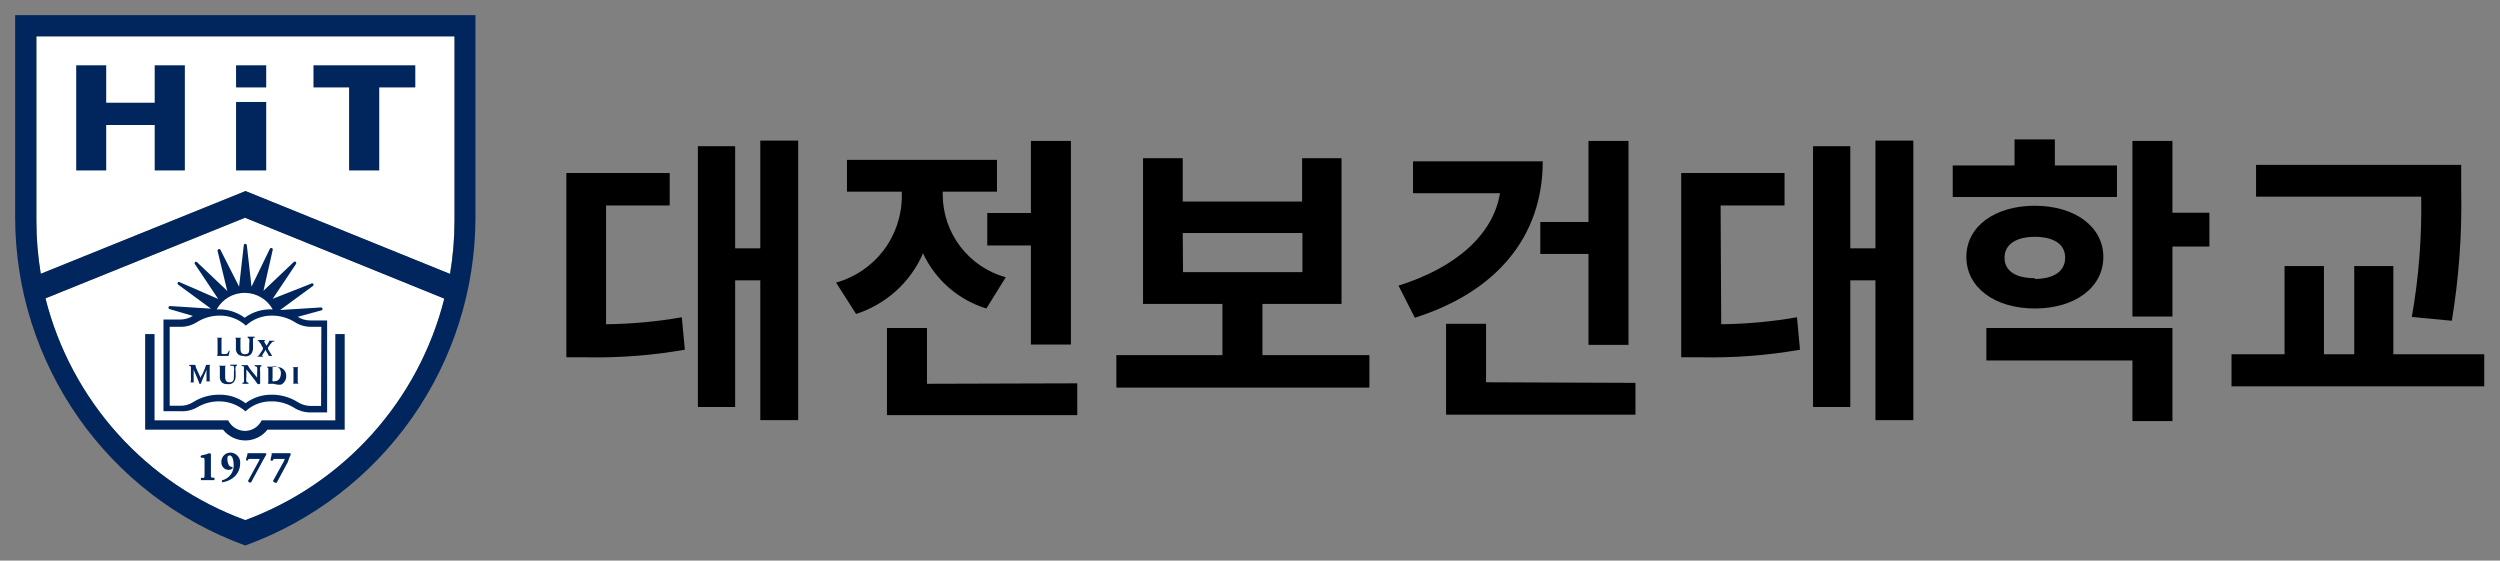
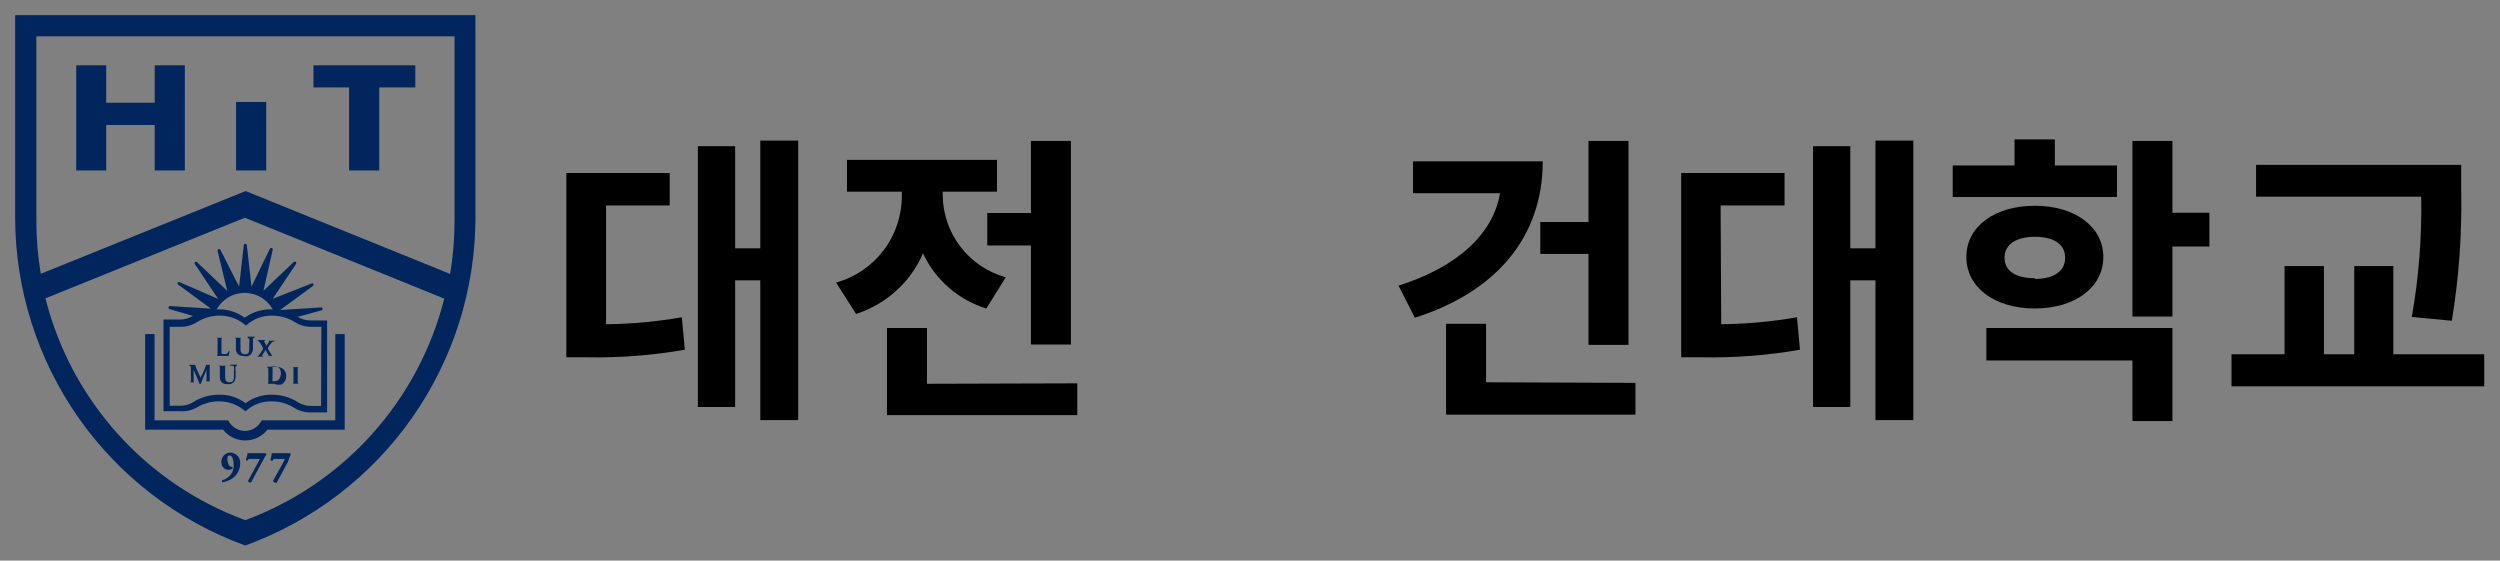
<svg xmlns="http://www.w3.org/2000/svg" width="165" height="37" viewBox="0 0 165 37" fill="none">
  <rect x="0" y="0" width="165" height="37" fill="#808080" stroke="none" />
-   <path d="M3 19.69C3.84 23.02 5.48 26.095 7.779 28.646C10.078 31.198 12.965 33.149 16.19 34.33C19.406 33.146 22.286 31.196 24.579 28.648C26.872 26.101 28.51 23.033 29.35 19.71L16.19 14.37L3 19.69Z" fill="white" />
-   <path d="M29.69 18.08C29.89 16.921 29.994 15.746 30 14.57V2.4H2.4V14.57C2.4 15.743 2.497 16.913 2.69 18.07L16.19 12.61L29.69 18.08Z" fill="white" />
  <path d="M1 1V14.39C1.012 19.108 2.472 23.708 5.181 27.571C7.89 31.433 11.718 34.372 16.15 35.99H16.22C20.654 34.375 24.486 31.437 27.197 27.574C29.908 23.711 31.368 19.109 31.38 14.39V1H1ZM2.4 2.4H30V14.57C30 15.746 29.903 16.92 29.71 18.08L16.21 12.61L2.69 18.07C2.497 16.913 2.4 15.743 2.4 14.57V2.4ZM16.19 34.33C12.965 33.149 10.078 31.198 7.779 28.646C5.48 26.095 3.84 23.02 3 19.69L16.16 14.37L29.32 19.71C28.483 23.03 26.849 26.095 24.562 28.643C22.274 31.19 19.401 33.142 16.19 34.33Z" fill="#00265D" />
-   <path d="M17.57 4.31H15.58V5.77H17.57V4.31Z" fill="#00265D" />
+   <path d="M17.57 4.31V5.77H17.57V4.31Z" fill="#00265D" />
  <path d="M17.57 6.73H15.58V11.25H17.57V6.73Z" fill="#00265D" />
  <path d="M10.21 6.78H7.01V4.31H5.03V11.25H7.01V8.25H10.21V11.25H12.2V4.31H10.21V6.78Z" fill="#00265D" />
  <path d="M20.69 4.31V5.77H23.04V11.25H25.03V5.77H27.41V4.31H20.69Z" fill="#00265D" />
-   <path d="M14.09 31.69H13.26C13.26 31.69 13.26 31.69 13.26 31.63C13.26 31.57 13.26 31.56 13.26 31.54H13.38C13.48 31.54 13.5 31.54 13.5 31.31V30.42C13.5 30.24 13.5 30.23 13.4 30.21H13.28C13.268 30.202 13.258 30.191 13.25 30.177C13.243 30.165 13.24 30.15 13.24 30.135C13.24 30.12 13.243 30.105 13.25 30.092C13.258 30.079 13.268 30.068 13.28 30.06L13.62 29.98L13.78 29.92H13.86C13.874 29.921 13.887 29.927 13.898 29.936C13.908 29.945 13.916 29.957 13.92 29.97C13.92 30.04 13.92 30.17 13.92 30.3V31.3C13.92 31.52 13.92 31.52 14.04 31.53H14.15C14.158 31.546 14.162 31.563 14.162 31.58C14.162 31.597 14.158 31.614 14.15 31.63C14.157 31.649 14.157 31.671 14.15 31.69H14.09Z" fill="#00265D" />
  <path d="M14.66 31.84C14.656 31.831 14.653 31.82 14.653 31.81C14.653 31.8 14.656 31.789 14.66 31.78C14.653 31.768 14.649 31.754 14.649 31.74C14.649 31.726 14.653 31.712 14.66 31.7C14.893 31.643 15.097 31.506 15.237 31.311C15.376 31.116 15.441 30.878 15.42 30.64C15.42 30.41 15.35 30.06 15.17 30.06C14.99 30.06 15.01 30.21 15.01 30.35C15.01 30.49 15.08 30.78 15.25 30.81H15.31C15.326 30.818 15.34 30.831 15.349 30.847C15.358 30.863 15.362 30.882 15.36 30.9C15.322 30.938 15.277 30.967 15.227 30.986C15.177 31.005 15.123 31.013 15.07 31.01C15.006 31.008 14.943 30.992 14.885 30.965C14.827 30.938 14.775 30.899 14.733 30.852C14.69 30.804 14.657 30.749 14.636 30.688C14.615 30.628 14.606 30.564 14.61 30.5C14.606 30.419 14.618 30.337 14.647 30.261C14.675 30.185 14.719 30.115 14.775 30.056C14.831 29.997 14.898 29.95 14.973 29.918C15.048 29.886 15.129 29.87 15.21 29.87C15.301 29.872 15.391 29.893 15.474 29.932C15.556 29.971 15.63 30.026 15.69 30.095C15.75 30.163 15.795 30.244 15.823 30.331C15.851 30.418 15.86 30.509 15.85 30.6C15.849 30.758 15.817 30.915 15.755 31.061C15.693 31.207 15.603 31.339 15.49 31.45C15.267 31.654 14.989 31.786 14.69 31.83L14.66 31.84Z" fill="#00265D" />
  <path d="M16.51 31.85C16.478 31.849 16.447 31.838 16.422 31.818C16.397 31.798 16.378 31.771 16.37 31.74L17.05 30.49C17.094 30.431 17.125 30.363 17.14 30.29H17.09H16.54C16.4 30.29 16.39 30.29 16.33 30.41C16.312 30.412 16.293 30.408 16.277 30.399C16.261 30.39 16.248 30.377 16.24 30.36C16.24 30.23 16.31 30.1 16.33 30V29.91H17.53C17.547 29.915 17.561 29.925 17.57 29.94C17.58 29.955 17.583 29.973 17.58 29.99L17.32 30.45L16.57 31.84L16.51 31.85Z" fill="#00265D" />
  <path d="M18.16 31.85C18.128 31.849 18.097 31.838 18.072 31.818C18.047 31.798 18.029 31.771 18.02 31.74L18.71 30.49C18.748 30.429 18.776 30.361 18.79 30.29H18.74H18.2C18.06 30.29 18.04 30.29 17.99 30.41C17.971 30.417 17.949 30.417 17.93 30.41C17.913 30.41 17.897 30.405 17.883 30.396C17.869 30.387 17.857 30.375 17.85 30.36L17.93 30V29.91H19.13C19.139 29.911 19.148 29.914 19.156 29.919C19.164 29.924 19.171 29.93 19.177 29.937C19.182 29.945 19.186 29.953 19.189 29.962C19.191 29.971 19.191 29.981 19.19 29.99C19.115 30.152 19.051 30.319 19 30.49L18.25 31.88L18.16 31.85Z" fill="#00265D" />
  <path d="M16.19 29.07C15.907 29.07 15.628 29.006 15.374 28.883C15.119 28.76 14.896 28.581 14.72 28.36H9.58V22.05H10.2V27.74H15.05L15.14 27.88C15.255 28.053 15.411 28.195 15.594 28.293C15.777 28.391 15.982 28.441 16.19 28.44C16.39 28.436 16.585 28.382 16.76 28.285C16.934 28.187 17.082 28.048 17.19 27.88L17.28 27.74H22.13V22.05H22.75V28.36H17.65C17.476 28.581 17.254 28.76 17.002 28.883C16.749 29.006 16.471 29.07 16.19 29.07Z" fill="#00265D" />
  <path d="M20.49 21.15C20.193 21.152 19.901 21.068 19.65 20.91L21.19 20.49C21.216 20.49 21.242 20.48 21.261 20.461C21.279 20.442 21.29 20.416 21.29 20.39C21.29 20.363 21.279 20.338 21.261 20.319C21.242 20.3 21.216 20.29 21.19 20.29L18.49 20.46L20.67 18.86C20.685 18.84 20.692 18.815 20.692 18.79C20.692 18.765 20.685 18.74 20.67 18.72C20.651 18.706 20.628 18.699 20.605 18.699C20.582 18.699 20.559 18.706 20.54 18.72L18 19.72L19.53 17.43C19.545 17.41 19.552 17.385 19.552 17.36C19.552 17.335 19.545 17.31 19.53 17.29C19.51 17.274 19.485 17.265 19.46 17.265C19.434 17.265 19.41 17.274 19.39 17.29L17.39 19.19L18 16.49C18.007 16.466 18.004 16.441 17.993 16.418C17.982 16.396 17.963 16.379 17.94 16.37C17.916 16.362 17.89 16.363 17.866 16.372C17.842 16.381 17.823 16.398 17.81 16.42L16.6 18.92L16.29 16.18C16.286 16.156 16.273 16.134 16.255 16.118C16.237 16.102 16.214 16.092 16.19 16.09C16.165 16.09 16.141 16.099 16.123 16.116C16.104 16.132 16.093 16.155 16.09 16.18L15.78 18.92L14.55 16.49C14.539 16.469 14.521 16.452 14.499 16.443C14.477 16.434 14.453 16.433 14.43 16.44C14.406 16.449 14.386 16.466 14.374 16.488C14.361 16.509 14.356 16.535 14.36 16.56L15 19.2L13 17.3C12.992 17.291 12.982 17.284 12.97 17.279C12.959 17.275 12.947 17.272 12.935 17.272C12.923 17.272 12.911 17.275 12.9 17.279C12.889 17.284 12.878 17.291 12.87 17.3C12.854 17.32 12.845 17.345 12.845 17.37C12.845 17.395 12.854 17.42 12.87 17.44L14.4 19.73L11.87 18.63C11.851 18.616 11.828 18.609 11.805 18.609C11.782 18.609 11.759 18.616 11.74 18.63C11.725 18.65 11.717 18.675 11.717 18.7C11.717 18.725 11.725 18.75 11.74 18.77L13.92 20.37L11.23 20.2C11.205 20.197 11.18 20.204 11.159 20.218C11.139 20.233 11.125 20.255 11.12 20.28C11.116 20.305 11.121 20.331 11.134 20.352C11.146 20.374 11.166 20.391 11.19 20.4L12.73 20.85C12.474 21.007 12.18 21.09 11.88 21.09H10.79V27.14H11.88C12.27 27.168 12.659 27.081 13 26.89C13.444 26.623 13.952 26.485 14.47 26.49C15.108 26.491 15.723 26.726 16.2 27.15C16.665 26.713 17.282 26.476 17.92 26.49C18.451 26.484 18.973 26.633 19.42 26.92C19.741 27.119 20.112 27.223 20.49 27.22H21.59V21.15H20.49ZM16.19 19.33C16.561 19.338 16.923 19.442 17.241 19.633C17.558 19.825 17.82 20.096 18 20.42C17.338 20.383 16.684 20.577 16.15 20.97C15.616 20.577 14.962 20.383 14.3 20.42C14.486 20.083 14.76 19.804 15.093 19.612C15.426 19.42 15.806 19.322 16.19 19.33ZM21.19 26.79H20.51C20.213 26.792 19.921 26.708 19.67 26.55C19.153 26.221 18.553 26.047 17.94 26.05C17.317 26.039 16.708 26.236 16.21 26.61C15.715 26.238 15.11 26.041 14.49 26.05C13.875 26.04 13.27 26.211 12.75 26.54C12.496 26.702 12.201 26.785 11.9 26.78H11.2V21.57H11.88C12.276 21.58 12.666 21.472 13 21.26C13.452 20.976 13.976 20.827 14.51 20.83C15.146 20.827 15.759 21.062 16.23 21.49C16.698 21.059 17.314 20.823 17.95 20.83C18.484 20.829 19.007 20.978 19.46 21.26C19.779 21.466 20.151 21.573 20.53 21.57H21.21L21.19 26.79Z" fill="#00265D" />
  <path d="M15.13 23.49H14.2H14.27C14.35 23.49 14.36 23.49 14.36 23.29V22.49C14.36 22.32 14.36 22.3 14.27 22.29H14.81H14.7C14.63 22.29 14.62 22.29 14.62 22.49V23.15C14.62 23.24 14.62 23.3 14.62 23.32C14.62 23.34 14.62 23.37 14.8 23.37C14.98 23.37 15.01 23.37 15.11 23.15C15.118 23.146 15.126 23.143 15.135 23.143C15.144 23.143 15.152 23.146 15.16 23.15C15.148 23.256 15.121 23.361 15.08 23.46L15.13 23.49Z" fill="#00265D" />
  <path d="M16.06 23.49C15.934 23.498 15.809 23.459 15.71 23.38C15.656 23.323 15.615 23.256 15.591 23.181C15.567 23.107 15.559 23.028 15.57 22.95V22.49C15.57 22.32 15.57 22.31 15.48 22.29H16H15.95C15.88 22.29 15.87 22.29 15.87 22.49V22.92C15.87 23.15 15.87 23.38 16.16 23.38C16.45 23.38 16.45 23.23 16.45 22.92V22.69C16.468 22.577 16.468 22.463 16.45 22.35C16.45 22.35 16.4 22.35 16.35 22.29C16.343 22.28 16.339 22.268 16.339 22.255C16.339 22.242 16.343 22.23 16.35 22.22H16.8C16.807 22.23 16.811 22.242 16.811 22.255C16.811 22.268 16.807 22.28 16.8 22.29C16.75 22.29 16.72 22.29 16.7 22.35C16.69 22.463 16.69 22.577 16.7 22.69V22.9C16.714 23.063 16.672 23.225 16.58 23.36C16.517 23.432 16.433 23.483 16.34 23.506C16.247 23.53 16.15 23.524 16.06 23.49Z" fill="#00265D" />
  <path d="M17.74 23.49H17.964L17.69 23.04V22.99V22.93C17.77 22.812 17.857 22.698 17.95 22.59C17.978 22.564 18.012 22.546 18.05 22.54H18.11V22.49H17.76V22.54L17.65 22.73L17.6 22.82C17.541 22.737 17.487 22.65 17.44 22.56V22.49H17.5C17.506 22.474 17.506 22.456 17.5 22.44H16.94C16.971 22.444 17.001 22.455 17.027 22.472C17.053 22.489 17.075 22.513 17.09 22.54C17.14 22.62 17.26 22.72 17.26 22.81L17.35 22.94C17.354 22.96 17.354 22.98 17.35 23C17.356 23.02 17.356 23.041 17.35 23.06L17.13 23.39C17.07 23.47 17.03 23.54 16.92 23.54H17.36C17.364 23.532 17.366 23.524 17.366 23.515C17.366 23.506 17.364 23.498 17.36 23.49H17.31C17.31 23.44 17.24 23.58 17.31 23.44C17.38 23.3 17.51 23.16 17.51 23.08L17.69 23.38C17.711 23.415 17.728 23.451 17.74 23.49Z" fill="#00265D" />
  <path d="M13.22 25.34H13.17C13.12 25.18 13 24.91 12.9 24.68L12.78 24.4V24.7C12.78 24.82 12.78 25.01 12.78 25.12C12.78 25.23 12.78 25.23 12.86 25.24H12.93H12.5C12.58 25.24 12.59 25.24 12.6 25.1C12.61 24.96 12.6 24.89 12.6 24.75V24.67C12.6 24.54 12.6 24.39 12.6 24.29C12.6 24.19 12.6 24.16 12.49 24.14C12.486 24.131 12.483 24.12 12.483 24.11C12.483 24.1 12.486 24.089 12.49 24.08H12.89C12.908 24.195 12.945 24.307 13 24.41L13.16 24.76L13.25 24.95C13.25 24.9 13.25 24.84 13.34 24.73L13.43 24.53C13.502 24.386 13.559 24.235 13.6 24.08H14H13.94C13.87 24.08 13.84 24.08 13.84 24.21C13.84 24.59 13.84 24.79 13.84 25.03C13.84 25.27 13.84 25.16 13.92 25.17H14H13.49H13.55C13.63 25.17 13.63 25.17 13.63 25.03V24.39L13.58 24.53C13.47 24.79 13.35 25.06 13.25 25.33L13.22 25.34Z" fill="#00265D" />
  <path d="M15 25.35C14.87 25.362 14.741 25.322 14.64 25.24C14.589 25.182 14.551 25.113 14.528 25.039C14.506 24.965 14.499 24.887 14.51 24.81V24.34C14.51 24.17 14.51 24.16 14.42 24.14H14.94C14.87 24.14 14.86 24.14 14.86 24.34V24.78C14.86 25 14.86 25.23 15.14 25.23C15.42 25.23 15.44 25.08 15.44 24.77V24.54C15.458 24.427 15.458 24.313 15.44 24.2C15.44 24.2 15.44 24.15 15.34 24.14H15.2C15.193 24.13 15.189 24.117 15.189 24.105C15.189 24.092 15.193 24.08 15.2 24.07H15.64C15.64 24.07 15.64 24.12 15.64 24.14C15.64 24.14 15.56 24.14 15.55 24.2C15.532 24.313 15.532 24.427 15.55 24.54V24.75C15.568 24.911 15.529 25.074 15.44 25.21C15.385 25.269 15.316 25.313 15.238 25.338C15.161 25.362 15.079 25.366 15 25.35Z" fill="#00265D" />
-   <path d="M17 25.34C16.951 25.284 16.908 25.224 16.87 25.16L16.41 24.56L16.26 24.38V24.86C16.242 24.973 16.242 25.087 16.26 25.2C16.26 25.2 16.31 25.2 16.35 25.26H16.4V25.33H16V25.26C16.05 25.26 16.08 25.26 16.1 25.2C16.11 25.087 16.11 24.973 16.1 24.86V24.38C16.108 24.327 16.108 24.273 16.1 24.22C16.1 24.22 16.1 24.17 16 24.16H15.95C15.945 24.14 15.945 24.12 15.95 24.1H16.35C16.423 24.25 16.517 24.388 16.63 24.51L16.83 24.75L16.97 24.92V24.58C16.987 24.467 16.987 24.353 16.97 24.24C16.959 24.223 16.945 24.209 16.927 24.198C16.91 24.188 16.89 24.181 16.87 24.18H16.82C16.813 24.168 16.809 24.154 16.809 24.14C16.809 24.126 16.813 24.112 16.82 24.1H17.26C17.26 24.1 17.26 24.16 17.26 24.17C17.213 24.17 17.183 24.19 17.17 24.23C17.153 24.343 17.153 24.457 17.17 24.57V25.02C17.164 25.12 17.164 25.22 17.17 25.32C17.147 25.34 17.119 25.353 17.088 25.357C17.058 25.36 17.027 25.354 17 25.34Z" fill="#00265D" />
  <path d="M18.07 25.33H17.56H17.62C17.7 25.33 17.71 25.33 17.71 25.13V24.46C17.71 24.28 17.71 24.26 17.63 24.25V24.2H18.11C18.249 24.196 18.388 24.216 18.52 24.26C18.631 24.302 18.727 24.377 18.793 24.476C18.86 24.574 18.893 24.691 18.89 24.81C18.895 24.925 18.868 25.04 18.811 25.141C18.755 25.241 18.671 25.324 18.57 25.38C18.402 25.406 18.23 25.389 18.07 25.33ZM18.07 24.16H17.99C17.99 24.16 17.99 24.22 17.99 24.26V24.95C17.97 25.018 17.97 25.091 17.99 25.16C18.035 25.177 18.085 25.177 18.13 25.16C18.43 25.16 18.54 24.88 18.54 24.62C18.54 24.36 18.38 24.16 18.06 24.16H18.07Z" fill="#00265D" />
  <path d="M19.77 25.32H19.23H19.29C19.37 25.32 19.37 25.32 19.37 25.12V24.43C19.37 24.25 19.37 24.24 19.29 24.23H19.24H19.79H19.74C19.66 24.23 19.65 24.23 19.65 24.43V25.12C19.65 25.29 19.65 25.3 19.74 25.32H19.79H19.77Z" fill="#00265D" />
  <path d="M40 21.4C41.676 21.382 43.349 21.228 45 20.94L45.2 23.08C43.035 23.46 40.838 23.627 38.64 23.58H37.38V11.42H44.2V13.56H40V21.4ZM52.68 9.28V27.73H50.18V18.5H48.52V26.86H46.06V9.65H48.52V16.39H50.18V9.28H52.68Z" fill="black" />
  <path d="M65.1 20.36C64.187 20.08 63.343 19.612 62.623 18.985C61.903 18.357 61.323 17.586 60.92 16.72C60.511 17.663 59.904 18.508 59.142 19.198C58.38 19.887 57.479 20.406 56.5 20.72L55.18 18.65C56.43 18.304 57.532 17.556 58.316 16.523C59.1 15.49 59.523 14.227 59.52 12.93V12.65H55.9V10.55H65.8V12.65H62.22V12.89C62.232 14.121 62.644 15.315 63.395 16.291C64.145 17.267 65.193 17.972 66.38 18.3L65.1 20.36ZM71.1 25.3V27.4H58.54V21.65H61.18V25.33L71.1 25.3ZM68.04 14.06V9.3H70.68V22.74H68.04V16.2H65.16V14.06H68.04Z" fill="black" />
-   <path d="M90.38 23.44V25.58H73.68V23.44H80.68V20.06H75.44V10.44H78.06V13.3H85.94V10.44H88.54V20.06H83.32V23.44H90.38ZM78.08 17.96H85.96V15.38H78.06L78.08 17.96Z" fill="black" />
  <path d="M101.82 10.65C101.82 15.65 98.74 19.27 93.38 20.97L92.3 18.85C96.14 17.65 98.56 15.45 99 12.75H93.26V10.65H101.82ZM107.94 25.27V27.37H95.44V21.37H98.08V25.23L107.94 25.27ZM104.84 14.65V9.3H107.48V22.76H104.84V16.76H101.66V14.65H104.84Z" fill="black" />
  <path d="M113.6 21.4C115.276 21.382 116.948 21.228 118.6 20.94L118.8 23.08C116.635 23.46 114.438 23.627 112.24 23.58H110.96V11.42H117.78V13.56H113.56L113.6 21.4ZM126.28 9.28V27.73H123.78V18.5H122.12V26.86H119.66V9.65H122.12V16.39H123.78V9.28H126.28Z" fill="black" />
  <path d="M139.72 13H128.88V10.92H132.96V9.2H135.62V10.92H139.72V13ZM134.3 20.36C131.66 20.36 129.78 18.98 129.78 16.96C129.78 14.94 131.66 13.58 134.3 13.58C136.94 13.58 138.82 14.96 138.82 16.96C138.82 18.96 136.96 20.36 134.3 20.36ZM131.1 21.65H143.38V27.79H140.74V23.79H131.1V21.65ZM134.3 18.41C135.48 18.41 136.3 17.95 136.3 17.01C136.3 16.07 135.48 15.63 134.3 15.63C133.12 15.63 132.3 16.09 132.3 17.01C132.3 17.93 133.1 18.36 134.3 18.36V18.41ZM145.82 16.27H143.38V20.89H140.74V9.3H143.38V14.04H145.82V16.27Z" fill="black" />
  <path d="M163.96 23.38V25.5H147.28V23.38H150.78V17.56H153.38V23.38H155.38V17.56H157.96V23.38H163.96ZM159.18 20.92C159.641 18.299 159.848 15.64 159.8 12.98H148.9V10.88H162.44V12.65C162.494 15.503 162.286 18.355 161.82 21.17L159.18 20.92Z" fill="black" />
</svg>